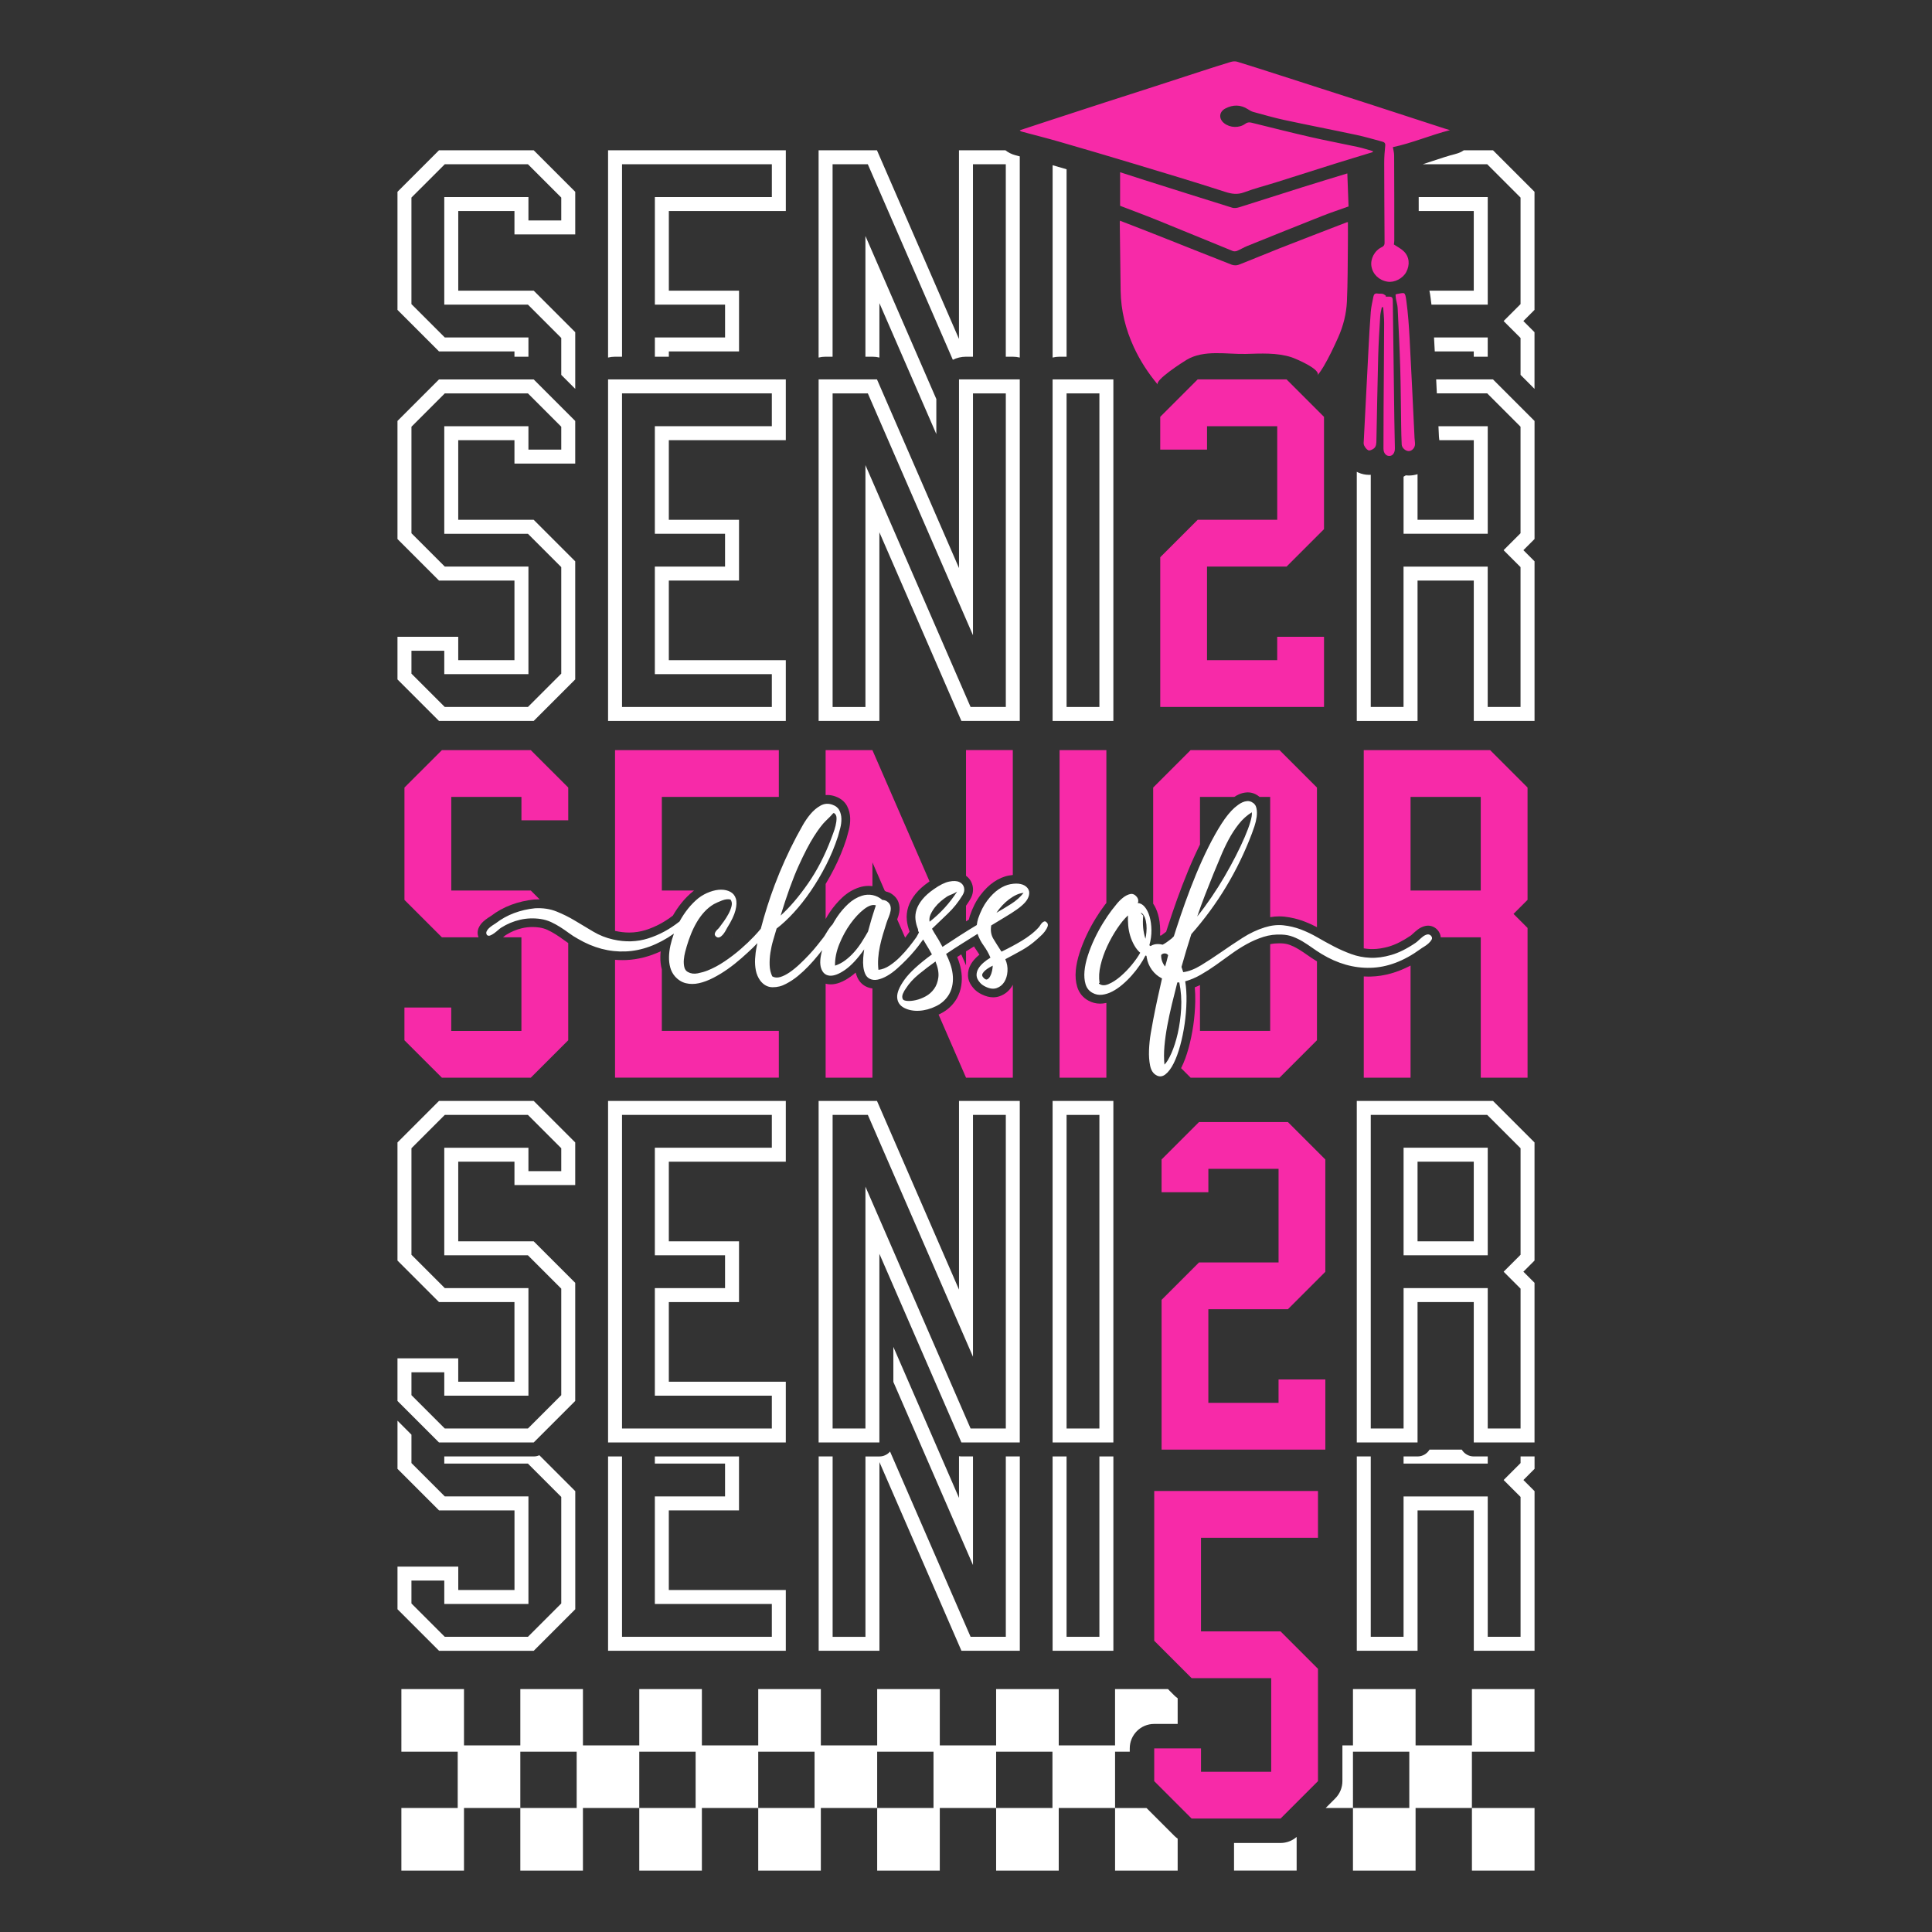
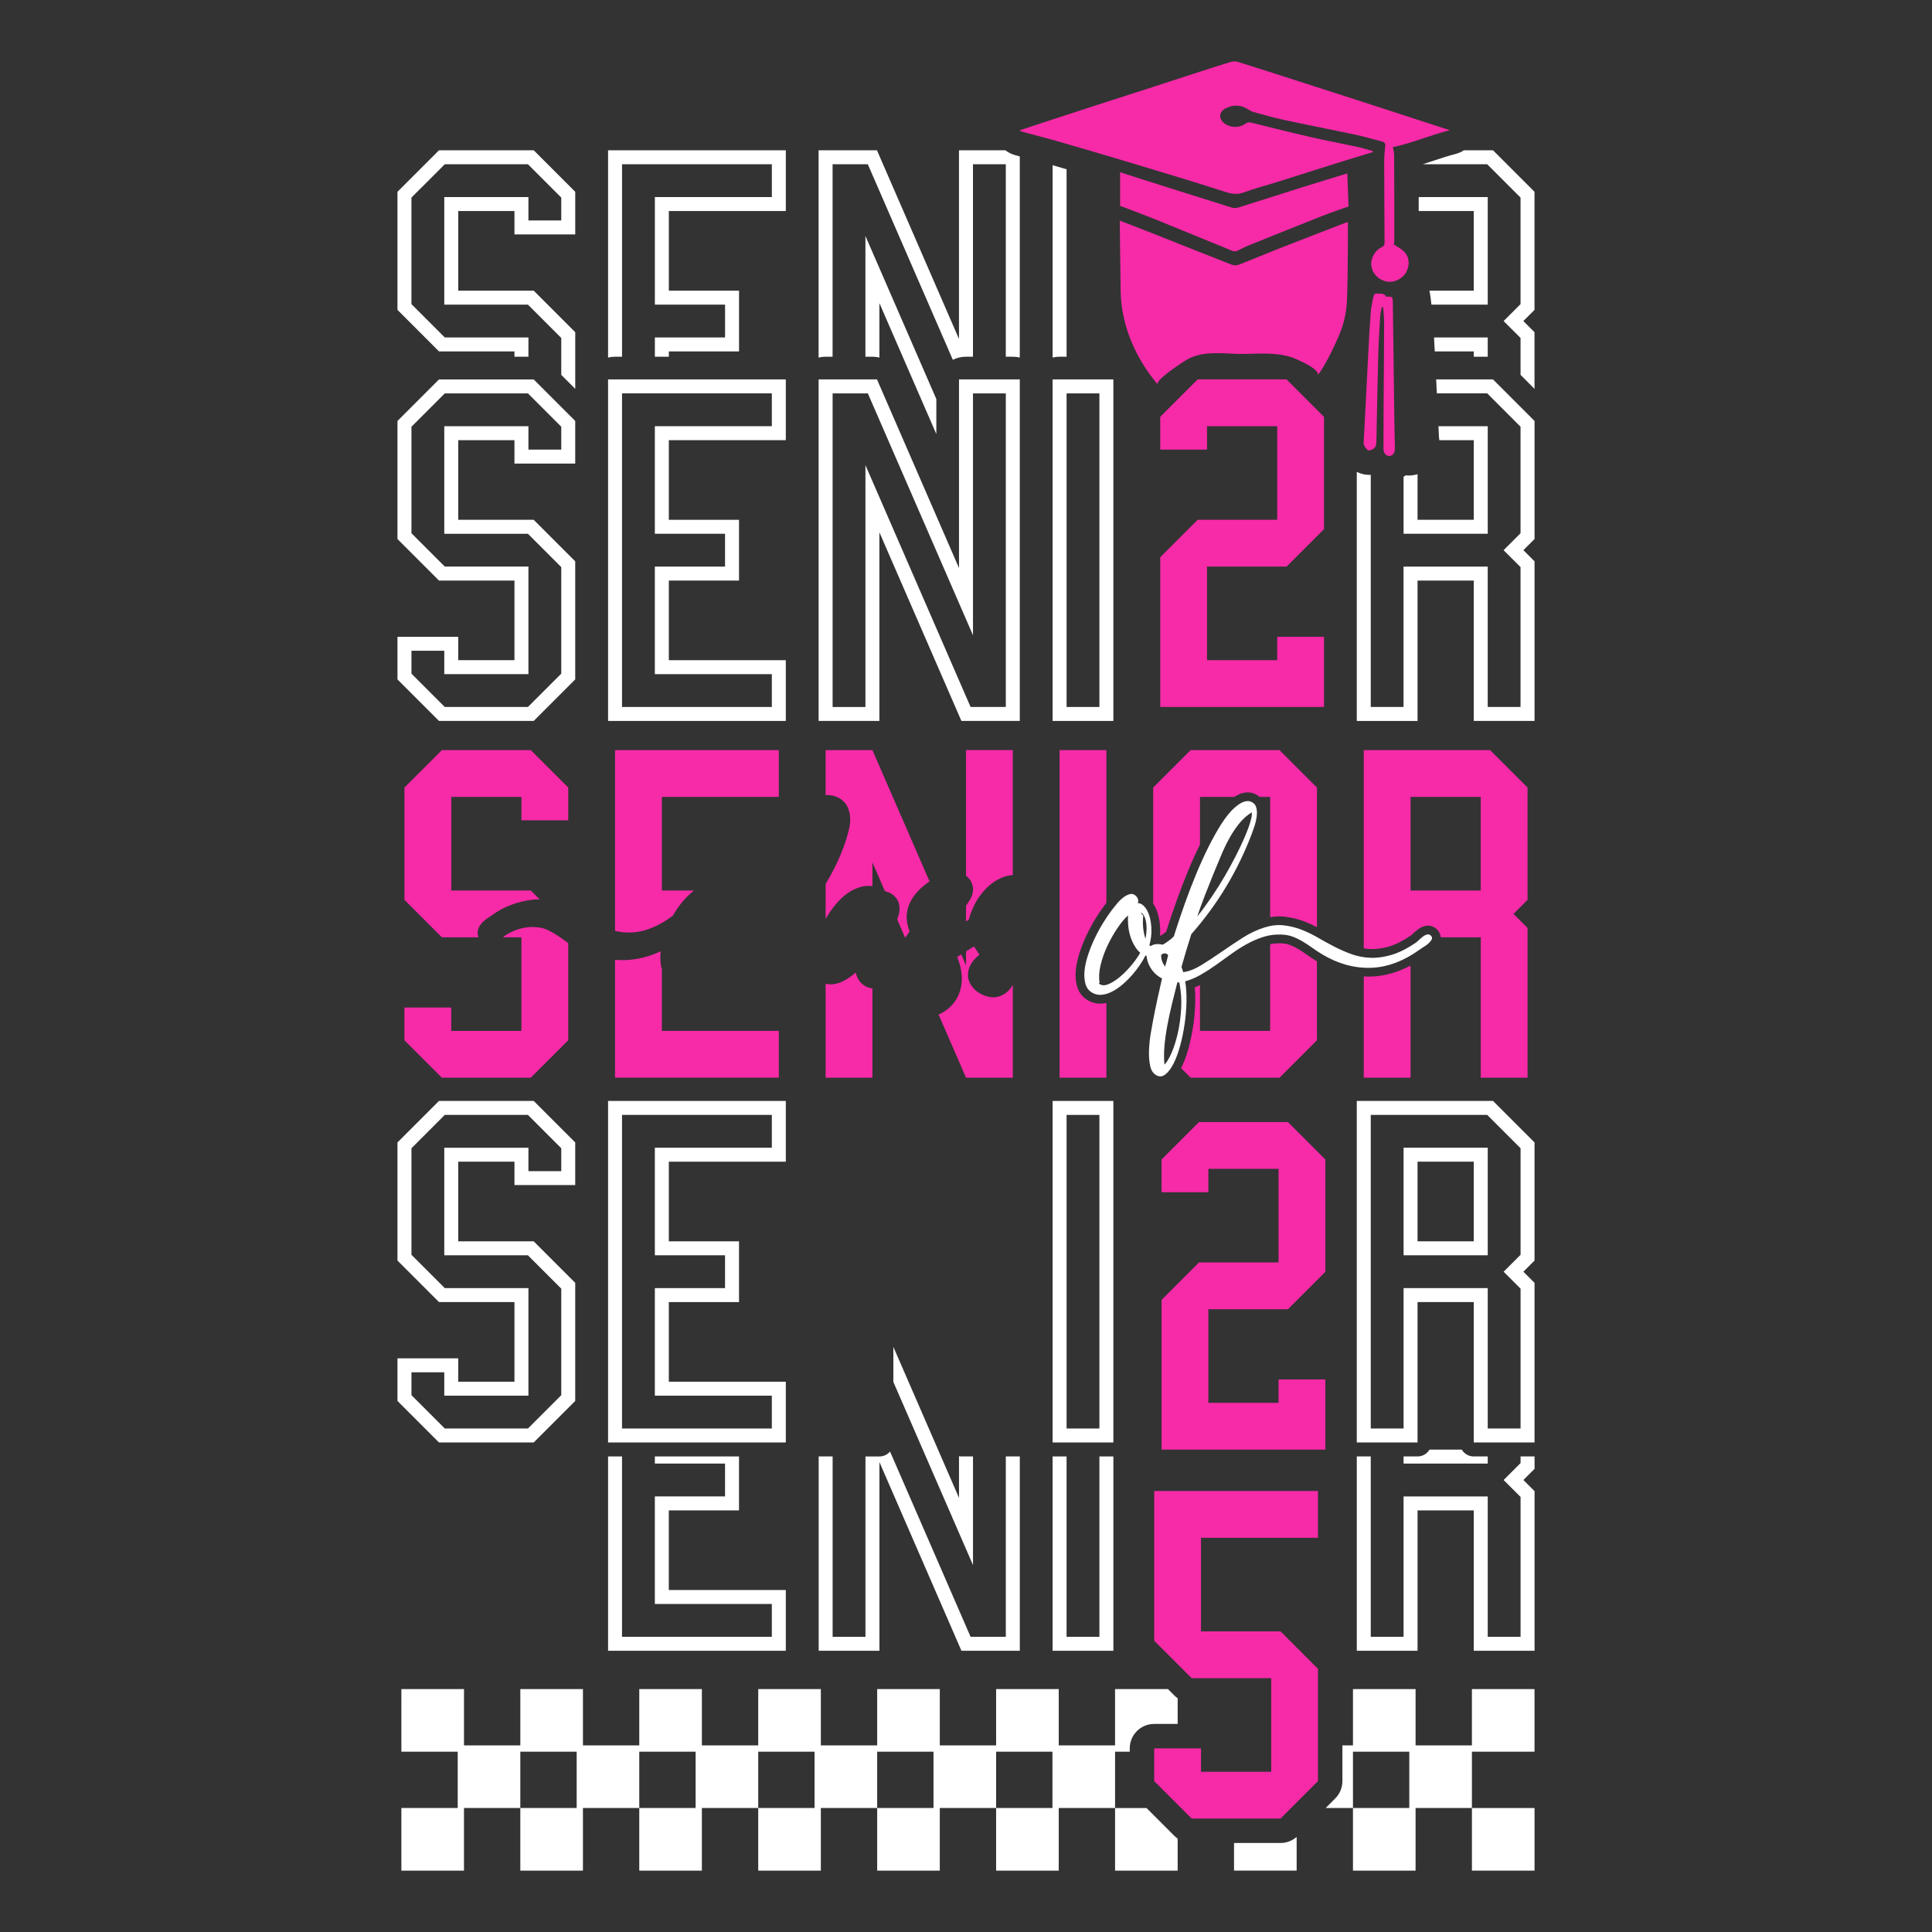
<svg xmlns="http://www.w3.org/2000/svg" version="1.1" id="Layer_1" x="0px" y="0px" viewBox="0 0 1200 1200" style="enable-background:new 0 0 1200 1200;" xml:space="preserve">
  <rect x="0" y="0" width="1200" height="1200" fill="#333333" stroke="none" />
  <style type="text/css">
	.st0{fill:#F72AA8;}
	.st1{fill:#FFFFFF;}
</style>
  <g>
    <g>
      <g>
        <path class="st0" d="M352.95,509.51v-20.34l-23.26-23.25h-55.22l-23.26,23.25v69.76l23.26,23.25h22.74     c-0.75-1.9-0.73-3.96,0.1-5.86c0.62-1.41,1.55-2.7,2.77-3.84c0.9-0.83,1.89-1.62,2.94-2.31c0.75-0.5,1.37-0.9,1.84-1.19     c3.87-2.94,8.11-5.29,12.62-6.97c4.53-1.69,9.35-2.81,14.32-3.31c0.08,0,0.15-0.01,0.24-0.01c0.81-0.05,1.62-0.08,2.41-0.08     c0.26,0,0.51,0,0.76,0.02l-5.52-5.52h-49.4v-58.13h43.59v14.53H352.95z M350.21,583.84c-1.65-1.21-3.36-2.4-5.1-3.5     c-1.65-1.04-3.36-1.98-5.09-2.78c-1.47-0.68-3.14-1.18-4.98-1.46c-1.43-0.21-2.91-0.31-4.35-0.31c-2.15,0-4.29,0.24-6.38,0.72     c-3.54,0.81-6.94,2.23-10.11,4.25c-0.04,0.02-0.08,0.04-0.12,0.07c0,0.01-0.29,0.2-1.03,0.83c-0.21,0.18-0.41,0.36-0.62,0.52     h11.43v58.13h-43.59v-14.53h-29.07v20.34l23.26,23.25h55.22l23.26-23.25v-60.37C352.01,585.14,351.09,584.5,350.21,583.84z" />
        <path class="st0" d="M454.54,582.17h0.14v-0.21C454.63,582.04,454.59,582.11,454.54,582.17z M483.74,494.98v-29.06H382.01v112.27     c0.03,0.01,0.07,0.01,0.1,0.02c2.95,0.67,5.87,1.01,8.66,1.01c3.49,0,6.93-0.52,10.23-1.56c5.94-1.88,11.64-4.89,16.94-8.97     c1.56-2.72,3.31-5.3,5.22-7.7c2.17-2.72,4.66-5.24,7.4-7.47c0.05-0.04,0.11-0.09,0.17-0.13c0.13-0.1,0.25-0.18,0.38-0.27h-20.03     v-58.13H483.74z M411.07,640.3v-38.19c-0.66-2.5-0.97-5.17-0.91-7.94c0.02-1.08,0.1-2.18,0.21-3.29     c-7.12,3.31-14.35,5.13-21.57,5.42c-0.75,0.03-1.51,0.04-2.26,0.04c-1.52,0-3.03-0.07-4.53-0.2v73.21h101.73V640.3H411.07z" />
        <path class="st0" d="M600.01,465.91v78.07c2,1.43,3.36,3.4,4,5.82c0.55,2.08,0.74,5.31-1.5,8.97c-0.79,1.3-1.63,2.58-2.5,3.81     v9.69c0.59-0.38,1.18-0.74,1.77-1.1c0.16-0.76,0.35-1.49,0.56-2.18c0.01-0.04,0.03-0.1,0.04-0.14c1.72-5.05,3.91-9.36,6.52-12.8     c2.59-3.43,5.39-6.19,8.31-8.19c3.06-2.09,6.22-3.46,9.4-4.04c0.85-0.16,1.67-0.27,2.46-0.35v-77.58H600.01z M628.47,612.7     c-1.79,2.85-4.28,4.88-7.43,6.02c-1.32,0.48-2.72,0.73-4.15,0.73c-2.23,0-4.58-0.6-6.98-1.76c-2.18-1.02-3.98-2.35-5.29-3.94     c-2.17-2.48-3.32-5.12-3.39-7.83c-0.09-2.47,0.53-4.85,1.82-7.05c1.06-1.81,2.52-3.52,4.32-5.09c0.31-0.27,0.64-0.54,0.97-0.8     c-0.5-0.83-1.03-1.65-1.6-2.44c-0.63-0.88-1.23-1.78-1.77-2.7c-1.55,0.97-3.12,1.94-4.7,2.92c-0.09,0.05-0.16,0.1-0.25,0.15v8.7     l-2.97-6.83c-0.83,0.54-1.68,1.08-2.52,1.64c0.31,0.78,0.61,1.57,0.89,2.36c0.85,2.43,1.43,4.92,1.75,7.41     c0.34,2.6,0.3,5.25-0.09,7.86c-0.41,2.75-1.32,5.43-2.7,7.97c-0.02,0.04-0.05,0.09-0.08,0.14c-2.44,4.17-5.95,7.41-10.45,9.6     c-0.29,0.14-0.59,0.28-0.88,0.4l17.05,39.21h29.06v-57.72C628.88,612,628.69,612.36,628.47,612.7z M541.87,465.91h-29.06v27.93     c0.36-0.04,0.73-0.05,1.1-0.05c1.64,0,3.3,0.29,4.93,0.88c4.23,1.47,6.33,4.12,7.34,6.08c1.18,2.31,1.82,4.86,1.89,7.57     c0.05,2.4-0.23,4.83-0.85,7.24c-0.51,2-1.01,3.82-1.47,5.41c-0.02,0.04-0.03,0.1-0.04,0.14c-2.07,6.4-4.67,12.67-7.73,18.64     c-1.64,3.21-3.36,6.32-5.16,9.31v21.75c0.81-1.46,1.7-2.9,2.61-4.26c2.27-3.36,4.87-6.42,7.73-9.09     c3.16-2.93,6.68-5.04,10.51-6.28c1.93-0.62,3.88-0.93,5.82-0.93c0.79,0,1.59,0.05,2.39,0.16v-14.76l7.64,17.59     c0.26,0.16,0.51,0.34,0.76,0.51c0.67,0.15,1.39,0.38,2.13,0.67c0.27,0.11,0.53,0.24,0.78,0.39c2.49,1.5,4.15,3.44,4.93,5.78     c0.65,1.96,0.78,4.03,0.39,6.16c-0.26,1.4-0.67,2.84-1.25,4.29l4.94,11.38c0.91-1.2,1.75-2.33,2.48-3.37     c0.05-0.1,0.13-0.23,0.23-0.39c-0.02-0.11-0.04-0.22-0.05-0.34c-0.81-2.18-1.36-4.41-1.6-6.66c-0.31-2.81,0-5.65,0.91-8.46     c0.88-2.7,2.41-5.41,4.53-8.04c2.03-2.52,4.78-4.99,8.17-7.35c0.16-0.12,0.33-0.23,0.49-0.34L541.87,465.91z M537.55,612.58     c-2.28-1.23-4.02-3.17-5.09-5.62c-0.4-0.92-0.73-1.89-0.99-2.88c-1.12,0.99-2.22,1.87-3.34,2.66c-4.48,3.14-8.44,4.67-12.12,4.67     c-0.37,0-0.73-0.02-1.08-0.05c-0.74-0.07-1.44-0.18-2.11-0.38v58.39h29.06v-55.43C540.35,613.75,538.91,613.29,537.55,612.58z" />
        <path class="st0" d="M670.54,591.8c1.2-3.7,2.68-7.41,4.39-11.03c1.7-3.6,3.59-7.07,5.58-10.3c1.98-3.21,3.9-6.05,5.73-8.44     c0.01-0.02,0.41-0.52,0.95-1.2v-94.92h-29.07v203.45h29.07v-46.43c-0.72,0.15-1.44,0.27-2.16,0.35c-0.59,0.07-1.16,0.1-1.72,0.1     c-2.57,0-5.03-0.63-7.31-1.89c-3.38-1.83-5.79-4.79-6.92-8.54c-0.93-3.05-1.23-6.48-0.89-10.19     C668.5,599.35,669.29,595.65,670.54,591.8z" />
        <path class="st0" d="M794.74,465.91h-55.23l-23.25,23.25v72.12c1.26,1.84,2.24,4.02,2.97,6.52c0.86,2.94,1.32,6.26,1.38,9.85     c0.01,1.13-0.02,2.26-0.11,3.38c0.21,0.02,0.42,0.04,0.63,0.07c0.1-0.07,0.2-0.13,0.29-0.21c1.05-0.73,2.02-1.46,2.9-2.17     c0.39-1.24,0.8-2.54,1.25-3.88c1.65-5.09,3.51-10.54,5.54-16.23c2.06-5.76,4.35-11.7,6.81-17.68c2.36-5.73,4.86-11.23,7.41-16.4     v-29.56h21.33c0.91-0.61,1.87-1.14,2.82-1.57c1.45-0.65,2.99-1.05,4.59-1.19c0.33-0.03,0.66-0.05,0.98-0.05     c1.66,0,3.27,0.39,4.78,1.14c0.93,0.47,1.77,1.03,2.49,1.68h6.61v74.69c1.88-0.33,3.73-0.49,5.54-0.49     c1.12,0,2.24,0.05,3.33,0.17c4.14,0.46,8.21,1.43,12.11,2.9c2.72,1.02,5.43,2.24,8.08,3.63v-86.72L794.74,465.91z M811.83,593.07     c-1.76-1.27-3.58-2.46-5.42-3.58c-1.66-1-3.43-1.87-5.24-2.56c-1.55-0.6-3.32-0.93-5.24-1c-0.52-0.02-0.99-0.03-1.44-0.03     c-1.91,0-3.77,0.18-5.56,0.55v53.85h-43.6v-28.46c-1.07,0.52-2.15,1-3.23,1.42c0.25,2.79,0.35,5.75,0.29,8.88     c-0.1,4.81-0.5,9.75-1.2,14.64c-0.72,4.89-1.69,9.66-2.93,14.16c-1.26,4.62-2.75,8.67-4.45,12.06c-0.08,0.15-0.15,0.29-0.23,0.43     l5.93,5.93h55.23l23.25-23.25v-48.99C815.85,595.83,813.79,594.47,811.83,593.07z" />
        <path class="st0" d="M851.42,606.56c-0.5,0.01-0.99,0.02-1.49,0.02c-0.97,0-1.92-0.02-2.87-0.09v62.87h29.06v-69.64     C867.95,604.04,859.68,606.34,851.42,606.56z M948.78,489.16l-23.25-23.25h-78.48v123.13c1.37,0.23,2.77,0.37,4.19,0.43     c0.41,0.02,0.82,0.02,1.24,0.02c3.14,0,6.57-0.53,10.17-1.57c4.1-1.19,8.62-3.46,13.47-6.74c0.14-0.1,0.53-0.37,1.36-1.15     c0.94-0.89,1.91-1.72,2.87-2.49c1.45-1.15,3.04-1.94,4.7-2.35c0.64-0.16,1.29-0.25,1.94-0.25c2.1,0,4.06,0.84,5.64,2.41     c0.08,0.09,0.15,0.16,0.23,0.25c1.21,1.36,1.89,2.95,2.01,4.58h24.86v87.19h29.06v-93.01l-8.72-8.72l8.72-8.72V489.16z      M919.72,553.11h-43.6v-58.13h43.6V553.11z" />
      </g>
    </g>
    <g>
      <path class="st1" d="M331.49,447.79h-58.82L246.88,422v-26.48h37.74v14.53h34.92V360.6h-46.87l-25.79-25.79v-73.35l25.79-25.79    h58.82l25.79,25.79v26.48h-37.74V273.4h-34.92v49.46h46.87l25.79,25.79V422L331.49,447.79z M276.27,439.12h51.63l20.71-20.71    v-66.16l-20.71-20.71h-51.95v-66.81h52.27v14.53h20.39v-14.21l-20.71-20.71h-51.63l-20.71,20.71v66.16l20.71,20.71h51.95v66.81    h-52.27V404.2h-20.39v14.21L276.27,439.12z" />
    </g>
    <g>
      <path class="st1" d="M488.08,447.79h-110.4V235.66h110.4v37.74h-72.66v49.46h43.6v37.74h-43.6v49.46h72.66V447.79z M386.35,439.12    h93.05v-20.39h-72.66v-66.81h43.6v-20.39h-43.6v-66.81h72.66v-20.39h-93.05V439.12z" />
    </g>
    <g>
      <path class="st1" d="M633.4,447.79h-36.25l-50.95-117.18v117.18h-37.74V235.66h36.25l50.95,117.18V235.66h37.74V447.79z     M602.85,439.12h21.88V244.34h-20.39v150.22l-65.31-150.22h-21.88v194.78h20.39V288.9L602.85,439.12z" />
    </g>
    <g>
      <path class="st1" d="M691.53,447.79h-37.74V235.66h37.74V447.79z M662.47,439.12h20.39V244.34h-20.39V439.12z" />
    </g>
    <g>
      <path class="st1" d="M893.45,264.73c0.1,2.2,0.21,4.39,0.31,6.59c0.02,0.18,0.04,0.4,0.07,0.62c0.04,0.41,0.11,0.91,0.15,1.46    h21.41v49.45h-34.93v-28.32c-1.74,0.54-3.58,0.83-5.47,0.83h-0.05c-0.6-0.01-1.19-0.04-1.79-0.1c-0.44,0.3-0.9,0.59-1.37,0.83    v35.43h52.28v-66.8H893.45z M893.45,264.73c0.1,2.2,0.21,4.39,0.31,6.59c0.02,0.18,0.04,0.4,0.07,0.62    c0.04,0.41,0.11,0.91,0.15,1.46h21.41v49.45h-34.93v-28.32c-1.74,0.54-3.58,0.83-5.47,0.83h-0.05c-0.6-0.01-1.19-0.04-1.79-0.1    c-0.44,0.3-0.9,0.59-1.37,0.83v35.43h52.28v-66.8H893.45z M893.45,264.73c0.1,2.2,0.21,4.39,0.31,6.59    c0.02,0.18,0.04,0.4,0.07,0.62c0.04,0.41,0.11,0.91,0.15,1.46h21.41v49.45h-34.93v-28.32c-1.74,0.54-3.58,0.83-5.47,0.83h-0.05    c-0.6-0.01-1.19-0.04-1.79-0.1c-0.44,0.3-0.9,0.59-1.37,0.83v35.43h52.28v-66.8H893.45z M953.12,261.46l-25.8-25.8h-35.29    c0.14,2.91,0.28,5.8,0.42,8.67h31.27l20.71,20.71v66.17l-10.52,10.52l10.52,10.51v86.88h-20.39v-87.19h-52.28v87.19H851.4V294.91    c-0.33,0.02-0.65,0.03-0.99,0.03c-2.39,0-4.68-0.5-6.82-1.46c-0.29-0.13-0.59-0.27-0.87-0.43v154.75h37.74V360.6h34.93v87.19    h37.74v-99.14l-6.92-6.92l6.92-6.93V261.46z M893.45,264.73c0.1,2.2,0.21,4.39,0.31,6.59c0.02,0.18,0.04,0.4,0.07,0.62    c0.04,0.41,0.11,0.91,0.15,1.46h21.41v49.45h-34.93v-28.32c-1.74,0.54-3.58,0.83-5.47,0.83h-0.05c-0.6-0.01-1.19-0.04-1.79-0.1    c-0.44,0.3-0.9,0.59-1.37,0.83v35.43h52.28v-66.8H893.45z M893.45,264.73c0.1,2.2,0.21,4.39,0.31,6.59    c0.02,0.18,0.04,0.4,0.07,0.62c0.04,0.41,0.11,0.91,0.15,1.46h21.41v49.45h-34.93v-28.32c-1.74,0.54-3.58,0.83-5.47,0.83h-0.05    c-0.6-0.01-1.19-0.04-1.79-0.1c-0.44,0.3-0.9,0.59-1.37,0.83v35.43h52.28v-66.8H893.45z M893.45,264.73    c0.1,2.2,0.21,4.39,0.31,6.59c0.02,0.18,0.04,0.4,0.07,0.62c0.04,0.41,0.11,0.91,0.15,1.46h21.41v49.45h-34.93v-28.32    c-1.74,0.54-3.58,0.83-5.47,0.83h-0.05c-0.6-0.01-1.19-0.04-1.79-0.1c-0.44,0.3-0.9,0.59-1.37,0.83v35.43h52.28v-66.8H893.45z     M893.45,264.73c0.1,2.2,0.21,4.39,0.31,6.59c0.02,0.18,0.04,0.4,0.07,0.62c0.04,0.41,0.11,0.91,0.15,1.46h21.41v49.45h-34.93    v-28.32c-1.74,0.54-3.58,0.83-5.47,0.83h-0.05c-0.6-0.01-1.19-0.04-1.79-0.1c-0.44,0.3-0.9,0.59-1.37,0.83v35.43h52.28v-66.8    H893.45z" />
    </g>
    <path class="st1" d="M331.49,895.94h-58.82l-25.79-25.79v-26.48h37.74v14.53h34.92v-49.46h-46.87l-25.79-25.79v-73.35l25.79-25.79   h58.82l25.79,25.79v26.48h-37.74v-14.53h-34.92v49.46h46.87l25.79,25.79v73.35L331.49,895.94z M276.27,887.27h51.63l20.71-20.71   V800.4l-20.71-20.71h-51.95v-66.81h52.27v14.53h20.39V713.2l-20.71-20.71h-51.63l-20.71,20.71v66.16l20.71,20.71h51.95v66.81   h-52.27v-14.53h-20.39v14.21L276.27,887.27z" />
    <path class="st1" d="M488.08,895.94h-110.4V683.81h110.4v37.74h-72.66v49.46h43.6v37.74h-43.6v49.46h72.66V895.94z M386.35,887.27   h93.05v-20.39h-72.66v-66.81h43.6v-20.39h-43.6v-66.81h72.66v-20.39h-93.05V887.27z" />
-     <path class="st1" d="M633.4,895.94h-36.25l-50.95-117.18v117.18h-37.74V683.81h36.25L595.66,801V683.81h37.74V895.94z    M602.85,887.27h21.88V692.49h-20.39V842.7l-65.31-150.22h-21.88v194.78h20.39V737.05L602.85,887.27z" />
    <path class="st1" d="M691.53,895.94h-37.74V683.81h37.74V895.94z M662.47,887.27h20.39V692.49h-20.39V887.27z" />
    <g>
      <path class="st1" d="M953.12,895.94h-37.74v-87.2h-34.92v87.2h-37.74V683.81h84.61l25.79,25.79v73.35l-6.92,6.92l6.92,6.92V895.94    z M924.06,887.27h20.39V800.4l-10.52-10.52l10.52-10.52V713.2l-20.71-20.71h-72.34v194.78h20.39v-87.2h52.27V887.27z     M924.06,779.68h-52.27v-66.81h52.27V779.68z M880.46,771.01h34.92v-49.46h-34.92V771.01z" />
    </g>
    <g>
      <polygon class="st1" points="319.54,218.28 319.54,221.56 328.22,221.56 328.22,209.6 276.27,209.6 255.55,188.89 255.55,122.72     276.27,102.01 327.9,102.01 348.61,122.72 348.61,136.94 328.22,136.94 328.22,122.41 275.95,122.41 275.95,189.2 327.9,189.2     348.61,209.92 348.61,232.85 357.29,241.53 357.29,206.33 331.49,180.53 284.63,180.53 284.63,131.08 319.54,131.08     319.54,145.61 357.29,145.61 357.29,119.13 331.49,93.33 272.68,93.33 246.88,119.13 246.88,192.48 272.68,218.28   " />
    </g>
    <g>
      <path class="st1" d="M377.68,93.33v128.75c1.39-0.34,2.84-0.52,4.34-0.52h4.34V102.01h93.05v20.4h-72.66v66.8h43.6v20.4h-43.6    v11.96h8.68v-3.29h43.6v-37.75h-43.6v-49.45h72.66V93.33H377.68z" />
    </g>
    <g>
      <path class="st1" d="M537.53,221.56h4.34c1.49,0,2.94,0.17,4.34,0.52v-33.8l35.36,81.34v-21.76l-44.04-101.28V221.56z" />
      <path class="st1" d="M633.4,97.13v124.95c-1.39-0.34-2.84-0.52-4.34-0.52h-4.34V102.01h-20.39v119.55h-4.34    c-2.93,0-5.7,0.68-8.17,1.91l-52.81-121.46h-21.88v119.55h-4.34c-1.5,0-2.95,0.17-4.34,0.52V93.33h36.24l50.95,117.19V93.33h28.82    c1.8,1.42,3.86,2.45,6.17,3.07C631.57,96.65,632.49,96.89,633.4,97.13z" />
    </g>
    <g>
      <path class="st1" d="M653.79,222.08c1.39-0.34,2.84-0.52,4.34-0.52h4.34V105.14c-2.88-0.85-5.77-1.68-8.67-2.52V222.08z" />
    </g>
    <g>
      <path class="st1" d="M890.7,209.6v0.03c0.16,2.87,0.31,5.76,0.46,8.64h24.22v3.29h8.67V209.6H890.7z M890.7,209.6v0.03    c0.16,2.87,0.31,5.76,0.46,8.64h24.22v3.29h8.67V209.6H890.7z M890.7,209.6v0.03c0.16,2.87,0.31,5.76,0.46,8.64h24.22v3.29h8.67    V209.6H890.7z M890.7,209.6v0.03c0.16,2.87,0.31,5.76,0.46,8.64h24.22v3.29h8.67V209.6H890.7z M890.7,209.6v0.03    c0.16,2.87,0.31,5.76,0.46,8.64h24.22v3.29h8.67V209.6H890.7z M890.7,209.6v0.03c0.16,2.87,0.31,5.76,0.46,8.64h24.22v3.29h8.67    V209.6H890.7z M890.7,209.6v0.03c0.16,2.87,0.31,5.76,0.46,8.64h24.22v3.29h8.67V209.6H890.7z M953.12,119.13l-25.8-25.8h-18.11    c-1.43,1-3.06,1.75-4.83,2.2c-4.99,1.29-9.84,2.9-14.96,4.61c-1.89,0.62-3.78,1.25-5.7,1.87h40.01l20.71,20.71v66.17l-10.52,10.52    l10.52,10.51v22.92l8.67,8.69v-35.2l-6.92-6.92l6.92-6.93V119.13z M890.7,209.6v0.03c0.16,2.87,0.31,5.76,0.46,8.64h24.22v3.29    h8.67V209.6H890.7z M890.7,209.6v0.03c0.16,2.87,0.31,5.76,0.46,8.64h24.22v3.29h8.67V209.6H890.7z M890.7,209.6v0.03    c0.16,2.87,0.31,5.76,0.46,8.64h24.22v3.29h8.67V209.6H890.7z M890.7,209.6v0.03c0.16,2.87,0.31,5.76,0.46,8.64h24.22v3.29h8.67    V209.6H890.7z M890.7,209.6v0.03c0.16,2.87,0.31,5.76,0.46,8.64h24.22v3.29h8.67V209.6H890.7z M890.7,209.6v0.03    c0.16,2.87,0.31,5.76,0.46,8.64h24.22v3.29h8.67V209.6H890.7z M890.7,209.6v0.03c0.16,2.87,0.31,5.76,0.46,8.64h24.22v3.29h8.67    V209.6H890.7z" />
    </g>
    <g>
      <path class="st1" d="M881.18,122.41c0.01,2.91,0.01,5.79,0.01,8.67h34.19v49.45h-27.56c0.35,1.47,0.54,2.92,0.74,4.34    c0.21,1.45,0.38,2.9,0.54,4.34h34.96v-66.8H881.18z" />
    </g>
    <g>
-       <path class="st1" d="M331.49,904.62h-55.54v4.44h51.95l20.71,20.71v66.17l-20.71,20.71h-51.64l-20.71-20.71v-14.22h20.4v14.54    h52.27v-66.81h-51.95l-20.71-20.71V891.1l-8.67-8.69v29.92l25.8,25.8h46.87v49.46h-34.92v-14.54h-37.75v26.48l25.8,25.8h58.82    l25.8-25.8v-73.35l-22.31-22.31C333.9,904.37,332.71,904.62,331.49,904.62z" />
-     </g>
+       </g>
    <g>
      <polygon class="st1" points="415.41,938.13 459.01,938.13 459.01,904.62 406.74,904.62 406.74,909.05 450.34,909.05     450.34,929.45 406.74,929.45 406.74,996.26 479.4,996.26 479.4,1016.65 386.35,1016.65 386.35,904.62 377.68,904.62     377.68,1025.32 488.08,1025.32 488.08,987.59 415.41,987.59   " />
    </g>
    <g>
      <path class="st1" d="M554.88,858.33l49.46,113.75v-67.46h-7.19c-0.5,0-1-0.04-1.49-0.13v25.88l-40.78-93.8V858.33z" />
      <path class="st1" d="M624.73,904.62v112.03h-21.88l-50.03-115.08c-1.58,1.88-3.96,3.06-6.6,3.06h-8.67v112.03h-20.39V904.62h-8.67    v120.7h37.74V908.13l50.94,117.19h36.25v-120.7H624.73z" />
    </g>
    <g>
      <polygon class="st1" points="682.86,1016.65 662.46,1016.65 662.46,904.62 653.79,904.62 653.79,1025.32 691.54,1025.32     691.54,904.62 682.86,904.62   " />
    </g>
    <g>
      <path class="st1" d="M953.12,904.62h-8.67v4.12l-10.52,10.52l10.52,10.51v86.88h-20.39v-87.19h-52.28v87.19H851.4V904.62h-8.67    v120.7h37.74v-87.19h34.93v87.19h37.74v-99.14l-6.92-6.92l6.92-6.93V904.62z" />
    </g>
    <g>
      <path class="st1" d="M915.38,904.62c-3.18,0-5.94-1.7-7.46-4.24h-20.02c-1.51,2.54-4.28,4.24-7.45,4.24h-8.67v4.44h52.28v-4.44    H915.38z" />
    </g>
    <g>
      <g>
        <g>
          <path class="st0" d="M716.89,926.08h101.73v29.07h-72.66v58.13h49.41l23.25,23.25v69.76l-23.25,23.25h-55.22l-23.25-23.25      v-20.35h29.07v14.53h43.6v-58.13h-49.41l-23.25-23.25V926.08z" />
        </g>
      </g>
    </g>
    <g>
      <g>
        <g>
          <path class="st0" d="M720.65,439.12v-93.01l23.25-23.25h49.41v-58.13h-43.6v14.53h-29.07v-20.35l23.25-23.25h55.22l23.25,23.25      v69.76l-23.25,23.25h-49.41v58.13h43.6v-14.53h29.07v43.6H720.65z" />
        </g>
      </g>
    </g>
    <g>
      <g>
        <path class="st0" d="M721.48,900.38v-93.01l23.25-23.25h49.41v-58.13h-43.6v14.53h-29.07v-20.34l23.25-23.25h55.22l23.25,23.25     v69.76l-23.25,23.25h-49.41v58.13h43.6v-14.53h29.07v43.6H721.48z" />
      </g>
    </g>
    <g>
      <g>
        <g>
          <path class="st0" d="M837.2,152.03c-0.14,11.72-0.07,23.44-0.6,35.14c-0.35,7.73-2.26,15.29-5.43,22.39      c-2.73,6.07-5.57,12.13-8.94,17.87c-1.19,2.04-2.54,3.98-3.97,5.87c2.83-3.77-14-10.74-16.16-11.43      c-9.11-2.91-18.92-2.29-28.34-2.04c-11.73,0.31-25.94-2.82-36.81,3.71c-2.08,1.25-20.04,12.68-17.79,15.38      c-5.92-7.07-10.98-14.77-14.93-23.34c-5.11-11.1-8-22.72-8.18-34.96c-0.21-14.16-0.36-28.32-0.54-42.47      c0-0.28,0.05-0.55,0.1-1.08c8.15,3.17,16.08,6.2,23.96,9.33c15.15,6,30.26,12.08,45.45,18c1.28,0.5,3.09,0.54,4.36,0.04      c8.56-3.32,17-6.92,25.55-10.27c13.79-5.42,27.64-10.71,41.47-16.06c0.18-0.07,0.39-0.07,0.81-0.14      C837.21,142.72,837.27,147.38,837.2,152.03z" />
        </g>
        <g>
          <path class="st0" d="M852.67,94.48c-7.9,2.41-15.81,4.78-23.69,7.25c-12.09,3.79-24.15,7.67-36.24,11.47      c-6.64,2.09-13.42,3.79-19.93,6.23c-4.21,1.58-7.7,1.07-11.89-0.28c-18.94-6.14-38.02-11.83-57.08-17.58      c-15.26-4.6-30.55-9.11-45.86-13.53c-7.75-2.24-15.58-4.2-23.38-6.3c-0.38-0.1-0.75-0.24-1.19-0.83      c5.97-1.96,11.94-3.94,17.91-5.89c11.52-3.76,23.04-7.53,34.56-11.27c9.01-2.92,18.04-5.78,27.05-8.7      c11.14-3.6,22.26-7.24,33.4-10.85c6.03-1.95,12.06-3.92,18.13-5.74c1.25-0.37,2.79-0.49,4.01-0.12      c9.06,2.78,18.07,5.69,27.09,8.59c19.03,6.11,38.07,12.23,57.09,18.38c14.85,4.8,29.68,9.66,44.53,14.49      c0.92,0.3,1.85,0.56,3.41,1.03c-12.38,3.19-23.66,8.09-35.45,10.56c0.25,1.55,0.78,3.36,0.79,5.16      c0.09,17.65,0.09,35.31,0.09,52.97c0,0.88-0.19,1.77-0.26,2.32c2.11,1.42,4.39,2.55,6.13,4.22c3.52,3.39,3.96,8.4,1.55,12.92      c-2.13,3.99-7.31,6.66-11.59,5.98c-5.27-0.83-9.21-4.58-10.03-9.56c-0.75-4.52,1.88-9.74,6.42-11.88      c1.94-0.91,1.75-2.24,1.74-3.73c-0.08-16.26-0.21-32.51-0.22-48.77c0-3.53,0.27-7.08,0.64-10.59c0.17-1.65-0.69-2.15-1.88-2.47      c-5.3-1.42-10.58-3-15.94-4.14c-14.91-3.18-29.89-6.07-44.8-9.28c-6.52-1.41-12.95-3.28-19.4-5.03      c-1.17-0.32-2.27-1.02-3.32-1.69c-4.55-2.92-9.23-2.87-13.9-0.47c-4.03,2.07-4.35,6.36-0.82,9.18      c3.62,2.89,9.34,3.12,13.07,0.39c1.24-0.91,2.38-1.1,3.88-0.73c12.3,3.05,24.59,6.15,36.93,8.98c9.7,2.22,19.5,4.04,29.23,6.14      c3.12,0.67,6.16,1.7,9.23,2.56C852.69,94.08,852.68,94.28,852.67,94.48z" />
        </g>
        <g>
          <path class="st0" d="M695.71,127.82c0-6.77,0-13.73,0-20.85c5.01,1.61,9.95,3.23,14.91,4.8c18.25,5.78,36.5,11.58,54.78,17.25      c1.32,0.41,3.03,0.11,4.41-0.32c13.14-4.11,26.25-8.36,39.38-12.49c9.08-2.86,18.2-5.6,27.66-8.5      c0.26,6.92,0.51,13.78,0.76,20.53c-5.56,1.99-10.97,3.76-16.26,5.85c-15.61,6.17-31.17,12.44-46.73,18.73      c-2.13,0.86-4.09,2.1-6.21,2.98c-0.79,0.33-1.92,0.43-2.69,0.12c-15.74-6.39-31.43-12.91-47.17-19.28      C711.07,133.61,703.5,130.82,695.71,127.82z" />
        </g>
        <g>
          <path class="st0" d="M860.68,184.24c4.35-0.06,4.38-0.06,4.43,3.81c0.32,24.2,0.62,48.4,0.94,72.61      c0.08,5.93,0.2,11.85,0.34,17.78c0.06,2.67-1.26,4.66-3.28,4.77c-2.15,0.12-3.81-1.72-3.81-4.56      c-0.02-8.65,0.02-17.3,0.08-25.95c0.11-17.37,0.28-34.74,0.33-52.11c0.01-3.25-0.39-6.5-0.6-9.74      c-0.28-0.02-0.56-0.04-0.84-0.06c-0.34,1.86-0.89,3.7-1,5.58c-0.5,8.35-1.03,16.71-1.25,25.07c-0.46,17.29-0.73,34.59-1.1,51.89      c-0.04,1.96,0.02,4.07-1.75,5.35c-0.91,0.66-2.48,1.36-3.28,1c-1.14-0.52-2.08-1.88-2.65-3.1c-0.43-0.93-0.2-2.2-0.15-3.31      c0.95-18.8,1.91-37.61,2.9-56.41c0.41-7.73,0.8-15.46,1.42-23.17c0.25-3.17,1.03-6.31,1.63-9.44c0.26-1.37,0.98-2.23,2.62-1.93      c1.02,0.19,2.11-0.03,3.12,0.19c0.7,0.15,1.32,0.73,1.97,1.12C860.72,183.81,860.7,184.03,860.68,184.24z" />
        </g>
        <g>
-           <path class="st0" d="M866.8,182.98c0.34-0.18,0.45-0.28,0.57-0.3c5.23-0.88,5.31-1.85,6.15,4.27c1.07,7.78,1.6,15.66,2.03,23.51      c1.11,20.53,2.04,41.07,3.05,61.61c0.07,1.32,0.34,2.64,0.29,3.95c-0.08,2.24-1.99,4.16-3.91,4.16c-2-0.01-4.25-1.98-4.36-4.07      c-0.2-3.9-0.26-7.8-0.33-11.7c-0.2-11.92-0.23-23.85-0.58-35.76c-0.37-12.47-1-24.93-1.61-37.39c-0.09-1.85-0.72-3.68-1.04-5.53      C866.9,184.79,866.87,183.83,866.8,182.98z" />
-         </g>
+           </g>
      </g>
    </g>
    <g>
      <path class="st1" d="M725.43,1049.11h-32.85v34.99H657.6v-34.99h-38.89v34.99h-34.99v-34.99h-38.89v34.99h-34.99v-34.99h-38.89    v34.99h-35v-34.99h-38.89v34.99h-34.99v-34.99h-38.89v34.99h-34.99v-34.99h-38.89V1088h34.99v34.99h-34.99v38.89h38.89v-38.89    h34.99V1088h35v34.99h-35v38.89h38.89v-38.89h34.99V1088h35v34.99h-35v38.89h38.89v-38.89h35V1088h34.99v34.99h-34.99v38.89h38.89    v-38.89h34.99V1088h34.99v34.99h-34.99v38.89h38.89v-38.89h34.99V1088h34.99v34.99h-34.99v38.89h38.89v-38.89h34.99V1088h9.12    v-2.06c0-8.38,6.79-15.18,15.18-15.18h14.58v-15.95c-0.74-0.51-1.43-1.08-2.07-1.72L725.43,1049.11z" />
      <path class="st1" d="M731.47,1161.88v-19.89c-0.74-0.5-1.43-1.07-2.07-1.71l-17.28-17.28h-19.53v38.89H731.47z" />
      <path class="st1" d="M766.48,1144.72v17.15h38.89v-20.92c-2.77,2.42-6.31,3.76-10,3.76H766.48z" />
      <path class="st1" d="M953.12,1049.11h-38.89v34.99h-34.99v-34.99h-38.89v34.99h-6.56v22.19c0,4.02-1.59,7.88-4.45,10.74    l-5.96,5.96h16.97V1088h34.99v34.99h-34.99v38.89h38.89v-38.89h34.99V1088h38.89V1049.11z" />
      <rect x="914.24" y="1122.99" class="st1" width="38.89" height="38.89" />
    </g>
    <g>
-       <path class="st1" d="M648.49,572.37c-0.45,0.18-0.86,0.45-1.22,0.81c-0.36,0.36-0.7,0.79-1.02,1.29c-0.32,0.5-0.61,0.93-0.88,1.29    c-1.45,1.63-3.1,3.17-4.95,4.61c-1.85,1.45-3.8,2.78-5.83,4c-2.04,1.22-4.12,2.4-6.24,3.53c-2.13,1.13-4.23,2.19-6.31,3.19    c-1.9-2.89-3.57-5.54-5.02-7.94c-1.45-2.4-1.9-5.18-1.36-8.34c3.07-1.9,5.95-3.64,8.62-5.22c2.67-1.58,5.07-3.12,7.19-4.61    c2.12-1.49,3.84-2.96,5.16-4.41c1.31-1.45,2.15-2.99,2.51-4.61c0.36-1.72,0.04-3.19-0.95-4.41c-1-1.22-2.4-2.04-4.21-2.44    c-1.81-0.41-3.93-0.38-6.38,0.07c-2.44,0.45-4.88,1.52-7.33,3.19c-2.44,1.67-4.8,4-7.06,6.99c-2.26,2.99-4.16,6.74-5.7,11.26    c-0.36,1.18-0.63,2.49-0.81,3.94c-3.62,2.17-7.19,4.39-10.72,6.65c-3.53,2.26-7.06,4.57-10.58,6.92    c-0.91-1.72-1.67-3.12-2.31-4.21c-0.63-1.09-1.2-2.01-1.7-2.78c-0.5-0.77-0.93-1.47-1.29-2.1c-0.36-0.63-0.77-1.36-1.22-2.17    c2.99-2.89,6.24-6.01,9.77-9.36c3.53-3.35,6.6-7.19,9.23-11.53c0.99-1.63,1.29-3.21,0.88-4.75c-0.41-1.54-1.38-2.67-2.92-3.39    c-1.54-0.72-3.64-0.81-6.31-0.27c-2.67,0.54-5.86,2.13-9.57,4.75c-2.98,2.08-5.34,4.18-7.06,6.31c-1.72,2.13-2.92,4.23-3.6,6.31    c-0.68,2.08-0.9,4.14-0.68,6.17c0.23,2.04,0.75,4.05,1.56,6.04c0,0.79,0.22,1.46,0.6,2.04c-0.08,0.16-0.18,0.32-0.26,0.47    c-0.59,1.13-1.02,1.92-1.29,2.37c-1.27,1.81-2.78,3.82-4.55,6.04c-1.76,2.22-3.66,4.34-5.7,6.38c-2.04,2.04-4.19,3.8-6.45,5.29    c-2.26,1.49-4.57,2.37-6.92,2.65c-0.27-2.35-0.32-4.77-0.14-7.26c0.18-2.49,0.54-5,1.09-7.53c0.54-2.53,1.17-5,1.9-7.4    c0.72-2.4,1.45-4.73,2.17-6.99c0.36-1.09,0.81-2.28,1.36-3.6c0.54-1.31,0.93-2.58,1.15-3.8c0.22-1.22,0.16-2.37-0.2-3.46    c-0.36-1.09-1.22-2.04-2.58-2.85c-0.9-0.36-1.67-0.54-2.31-0.54c-1.81-1.54-3.82-2.53-6.04-2.99c-2.22-0.45-4.46-0.32-6.72,0.41    c-3.08,1-5.9,2.69-8.48,5.09c-2.58,2.4-4.88,5.11-6.92,8.14c-0.99,1.48-1.91,2.99-2.76,4.54c-0.62,0.62-1.21,1.31-1.78,2.11    c-0.81,1.13-1.56,2.29-2.24,3.46c-0.68,1.18-1.2,1.99-1.56,2.44c-1,1.27-2.26,2.87-3.8,4.82c-1.54,1.95-3.26,3.94-5.16,5.97    c-1.9,2.04-3.89,4.03-5.97,5.97c-2.08,1.95-4.14,3.62-6.17,5.02c-2.04,1.4-3.98,2.37-5.83,2.92c-1.86,0.54-3.51,0.41-4.95-0.41    c-1-2.08-1.54-4.39-1.63-6.92c-0.09-2.53,0.07-5.13,0.47-7.8c0.41-2.67,0.99-5.29,1.76-7.87c0.77-2.58,1.47-4.95,2.1-7.12    c3.44-2.62,6.99-5.92,10.65-9.91c3.66-3.98,7.19-8.46,10.58-13.43c3.39-4.97,6.56-10.33,9.5-16.08c2.94-5.74,5.4-11.69,7.4-17.84    c0.45-1.54,0.93-3.28,1.42-5.22c0.5-1.94,0.72-3.87,0.68-5.77c-0.05-1.9-0.47-3.64-1.29-5.22c-0.81-1.58-2.26-2.74-4.34-3.46    c-2.53-0.9-4.95-0.72-7.26,0.54c-2.31,1.27-4.41,3.03-6.31,5.29c-1.9,2.26-3.57,4.7-5.02,7.33c-1.45,2.62-2.67,4.84-3.66,6.65    c-5.16,9.77-9.68,19.81-13.57,30.12c-3.34,8.86-6.19,17.91-8.6,27.11c-1.05,1.33-2.46,2.92-4.22,4.78    c-2.4,2.53-5.16,5.16-8.28,7.87c-3.12,2.71-6.47,5.27-10.04,7.67c-3.57,2.4-7.08,4.27-10.52,5.63c-1.81,0.72-3.85,1.31-6.11,1.76    c-2.26,0.45-4.3,0.18-6.11-0.81c-1.18-0.63-1.92-1.67-2.24-3.12c-0.32-1.45-0.41-2.99-0.27-4.61c0.14-1.63,0.41-3.21,0.81-4.75    c0.41-1.54,0.75-2.76,1.02-3.66c0.72-2.44,1.58-4.91,2.58-7.4c0.99-2.49,2.17-4.91,3.53-7.26c1.36-2.35,2.92-4.5,4.68-6.44    c1.76-1.94,3.78-3.6,6.04-4.95c1.36-0.72,3.03-1.47,5.02-2.24c1.99-0.77,3.75-0.97,5.29-0.61c0.81,1.09,1.04,2.42,0.68,4    c-0.36,1.58-1,3.21-1.9,4.89c-0.91,1.67-1.88,3.24-2.92,4.68c-1.04,1.45-1.88,2.58-2.51,3.39c-0.27,0.45-0.66,0.91-1.15,1.36    c-0.5,0.45-0.93,0.93-1.29,1.43c-0.36,0.5-0.59,1.02-0.68,1.56c-0.09,0.54,0.14,1.09,0.68,1.63c0.72,0.63,1.45,0.81,2.17,0.54    c0.72-0.27,1.4-0.77,2.04-1.49c0.63-0.72,1.2-1.51,1.7-2.38c0.5-0.86,0.88-1.56,1.15-2.1c2.62-4.16,4.32-7.73,5.09-10.72    c0.77-2.99,0.86-5.43,0.27-7.33c-0.59-1.9-1.72-3.3-3.39-4.21c-1.67-0.9-3.6-1.36-5.77-1.36s-4.5,0.45-6.99,1.36    c-2.49,0.91-4.82,2.17-6.99,3.8c-2.44,1.99-4.64,4.21-6.58,6.65c-1.95,2.44-3.69,5.07-5.22,7.87l-0.14,0.14    c-6.06,4.79-12.53,8.28-19.4,10.45c-6.88,2.17-14.11,2.4-21.71,0.68c-4.43-0.99-8.55-2.62-12.35-4.88    c-3.8-2.26-7.58-4.52-11.33-6.78c-3.75-2.26-7.62-4.18-11.6-5.77c-3.98-1.58-8.41-2.24-13.3-1.97c-4.52,0.45-8.84,1.45-12.96,2.99    c-4.12,1.54-7.94,3.66-11.47,6.38c-0.45,0.27-1.09,0.68-1.9,1.22c-0.81,0.54-1.56,1.13-2.24,1.76c-0.68,0.63-1.18,1.31-1.49,2.04    c-0.32,0.72-0.25,1.45,0.2,2.17c0.54,0.54,1.22,0.66,2.04,0.34c0.81-0.32,1.65-0.79,2.51-1.42c0.86-0.63,1.67-1.29,2.44-1.97    c0.77-0.68,1.38-1.15,1.83-1.43c3.71-2.35,7.64-4,11.81-4.95c4.16-0.95,8.41-1.11,12.75-0.47c2.35,0.36,4.5,1,6.45,1.9    c1.94,0.91,3.84,1.95,5.7,3.12c1.85,1.18,3.66,2.42,5.43,3.73c1.76,1.31,3.64,2.51,5.63,3.6c9.59,5.61,19.42,8.21,29.51,7.8    c10.09-0.41,20.1-4.09,30.06-11.06c-0.91,2.44-1.63,4.89-2.17,7.33c-0.54,2.44-0.84,4.82-0.88,7.12c-0.05,2.31,0.2,4.48,0.75,6.51    c0.54,2.04,1.49,3.87,2.85,5.49c1.99,2.26,4.27,3.71,6.85,4.34c2.58,0.63,5.29,0.63,8.14,0c2.85-0.63,5.81-1.74,8.89-3.32    c3.07-1.58,6.08-3.41,9.02-5.49c2.94-2.08,5.74-4.3,8.41-6.65c2.67-2.35,5.09-4.57,7.26-6.65c0.69-0.69,1.61-1.63,2.73-2.78    c-0.16,0.77-0.32,1.56-0.49,2.37c-0.5,2.44-0.81,4.91-0.95,7.39c-0.14,2.49,0.02,4.88,0.47,7.19c0.45,2.31,1.36,4.41,2.71,6.31    c2.08,2.71,4.61,4.09,7.6,4.14c2.99,0.04,5.79-0.66,8.41-2.1c2.62-1.36,5.09-2.99,7.4-4.88c2.31-1.9,4.5-3.94,6.58-6.11    c2.08-2.17,4.07-4.43,5.97-6.78c0.86-1.07,1.7-2.12,2.53-3.17c-1.31,4.75-1.55,8.46-0.7,11.11c0.95,2.94,2.74,4.52,5.36,4.75    c2.62,0.22,5.83-0.99,9.63-3.66c3.8-2.67,7.73-6.9,11.81-12.69c-0.27,1.72-0.47,3.53-0.61,5.43c-0.14,1.9-0.11,3.66,0.07,5.29    c0.18,1.63,0.56,3.12,1.15,4.48c0.59,1.36,1.47,2.35,2.65,2.99c1.54,0.81,3.26,1.02,5.16,0.61c1.9-0.41,3.87-1.2,5.9-2.37    c2.04-1.17,4.07-2.67,6.11-4.48c2.04-1.81,3.98-3.66,5.83-5.56c1.85-1.9,3.57-3.8,5.16-5.7c1.58-1.9,2.87-3.57,3.87-5.02    c0.28-0.42,0.73-1.03,1.34-1.8c0.54,0.96,1.1,1.93,1.71,2.89c1.31,2.08,2.55,4.21,3.73,6.38c-8.14,5.97-13.82,11.19-17.03,15.67    c-3.21,4.48-4.73,8.16-4.55,11.06c0.18,2.89,1.61,5.04,4.27,6.45c2.67,1.4,5.77,2.01,9.29,1.83c3.53-0.18,7.06-1.13,10.58-2.85    c3.53-1.72,6.24-4.21,8.14-7.46c1.09-1.99,1.78-4.05,2.1-6.17c0.32-2.13,0.34-4.25,0.07-6.38c-0.27-2.12-0.77-4.23-1.49-6.31    c-0.73-2.08-1.58-4.12-2.58-6.11c3.17-2.17,6.4-4.27,9.7-6.31c3.3-2.04,6.58-4.09,9.84-6.17c0.9,2.63,2.19,5.09,3.87,7.39    c1.67,2.31,3.05,4.77,4.14,7.4c-1.54,0.91-2.99,1.95-4.34,3.12c-1.36,1.18-2.42,2.42-3.19,3.73c-0.77,1.31-1.13,2.69-1.09,4.14    c0.04,1.45,0.75,2.94,2.1,4.48c0.81,0.99,1.99,1.85,3.53,2.58c2.62,1.27,4.93,1.54,6.92,0.81c1.99-0.72,3.55-1.99,4.68-3.8    c1.13-1.81,1.79-4,1.97-6.58c0.18-2.58-0.27-5.09-1.36-7.53c3.44-1.81,6.85-3.66,10.24-5.56c3.39-1.9,6.53-4.16,9.43-6.78    c0.45-0.45,1.17-1.11,2.17-1.97c0.99-0.86,1.9-1.83,2.71-2.92c0.81-1.09,1.4-2.15,1.76-3.19c0.36-1.04,0.09-1.92-0.81-2.65    C649.44,572.28,648.95,572.19,648.49,572.37z M622.51,562.4c1.31-1.4,2.71-2.67,4.21-3.8c1.49-1.13,3.01-2.06,4.55-2.78    c1.54-0.72,3.03-1.13,4.48-1.22c-2.08,2.63-4.66,4.91-7.73,6.85c-3.08,1.95-6.11,3.78-9.09,5.49    C620,565.31,621.2,563.8,622.51,562.4z M495.98,537.9c3.53-7.78,6.72-13.91,9.57-18.39c2.85-4.48,5.31-7.71,7.4-9.7    c2.08-1.99,3.62-3.57,4.61-4.75h0.54c0.99,0.63,1.49,1.68,1.49,3.12c0,1.45-0.2,3.01-0.61,4.68c-0.41,1.67-0.91,3.26-1.49,4.75    c-0.59,1.49-1.02,2.65-1.29,3.46c-3.89,10.31-8.66,19.54-14.32,27.68c-5.65,8.14-11.33,14.79-17.03,19.95    C488.75,555.95,492.46,545.69,495.98,537.9z M543,565.45c-0.5,1.54-1.02,3.19-1.56,4.95c-0.54,1.76-1.02,3.44-1.42,5.02    c-0.41,1.58-0.7,2.65-0.88,3.19c-1.18,2.08-2.47,4.23-3.87,6.44c-1.4,2.22-2.96,4.3-4.68,6.24c-1.72,1.95-3.57,3.66-5.56,5.16    c-1.99,1.49-4.12,2.6-6.38,3.33c-0.09-4.34,0.81-8.84,2.71-13.5c1.9-4.66,4.21-8.86,6.92-12.62c2.71-3.75,5.52-6.74,8.41-8.96    c2.89-2.22,5.34-3.01,7.33-2.37C543.83,562.87,543.49,563.91,543,565.45z M577.39,572.51c-0.27-1.54-0.07-3.05,0.61-4.55    c0.68-1.49,1.56-2.94,2.65-4.34c1.09-1.4,2.33-2.69,3.73-3.87c1.4-1.17,2.74-2.17,4-2.99c0.63-0.36,1.58-0.79,2.85-1.29    c1.27-0.5,2.35-1.06,3.26-1.7C589.88,560.93,584.18,567.17,577.39,572.51z M582.82,607.11c-0.36,2.8-1.24,5.18-2.65,7.12    c-1.4,1.94-3.14,3.48-5.22,4.61c-2.08,1.13-4.14,1.92-6.17,2.37c-2.04,0.45-3.82,0.61-5.36,0.47c-1.54-0.14-2.44-0.52-2.71-1.15    c-0.45-1-0.41-2.13,0.14-3.39c0.54-1.27,1.13-2.31,1.76-3.12c1.99-3.17,4.7-6.15,8.14-8.96c3.44-2.8,6.87-5.43,10.31-7.87    C582.59,601,583.18,604.3,582.82,607.11z M616.2,602.97c-0.27,1.31-0.68,2.47-1.22,3.46c-0.54,0.99-1.18,1.63-1.9,1.9    c-0.72,0.27-1.58-0.23-2.58-1.49c-0.54-0.73-0.61-1.45-0.2-2.17c0.41-0.72,0.99-1.4,1.76-2.04c0.77-0.63,1.58-1.2,2.44-1.7    c0.86-0.5,1.56-0.88,2.1-1.15C616.61,600.59,616.47,601.66,616.2,602.97z" />
      <path class="st1" d="M888.8,581.19c-0.73-0.72-1.54-0.97-2.44-0.75c-0.91,0.23-1.79,0.68-2.65,1.36c-0.86,0.68-1.7,1.4-2.51,2.17    c-0.81,0.77-1.49,1.34-2.04,1.7c-5.34,3.62-10.34,6.11-14.99,7.46c-4.66,1.36-9.05,1.95-13.16,1.76    c-4.12-0.18-8.03-0.95-11.74-2.31c-3.71-1.36-7.31-2.94-10.79-4.75c-3.48-1.81-6.9-3.69-10.24-5.63    c-3.35-1.94-6.76-3.57-10.24-4.89c-3.48-1.31-7.08-2.17-10.79-2.58c-3.71-0.41-7.6,0.02-11.67,1.29    c-4.7,1.45-9.34,3.64-13.91,6.58c-4.57,2.94-9,5.9-13.3,8.89c-4.3,2.98-8.41,5.68-12.35,8.07c-3.94,2.4-7.62,3.82-11.06,4.27    c-0.18-0.54-0.36-1.09-0.54-1.63c-0.18-0.54-0.36-1.09-0.54-1.63c1.9-6.78,3.94-13.57,6.11-20.35    c16.28-18.45,28.81-39.26,37.59-62.42c0.45-1.18,0.99-2.71,1.63-4.61c0.63-1.9,1.09-3.82,1.36-5.77c0.27-1.94,0.23-3.78-0.14-5.49    c-0.36-1.72-1.36-2.99-2.99-3.8c-0.91-0.45-1.86-0.63-2.85-0.54c-1,0.09-1.95,0.34-2.85,0.75c-0.91,0.41-1.79,0.93-2.65,1.56    c-0.86,0.63-1.61,1.22-2.24,1.76c-2.71,2.44-5.43,5.79-8.14,10.04c-2.71,4.25-5.41,9.05-8.07,14.38    c-2.67,5.34-5.22,10.97-7.67,16.89c-2.44,5.93-4.68,11.74-6.72,17.44c-2.04,5.7-3.87,11.06-5.49,16.08    c-0.58,1.79-1.12,3.48-1.62,5.07c-0.49,0.55-0.9,0.97-1.23,1.24c-1,0.81-2.1,1.65-3.32,2.51c-0.81,0.57-1.62,1.04-2.42,1.47    c-0.05-0.01-0.1-0.03-0.16-0.05c-1.85-0.45-3.57-0.48-5.16-0.07c-0.81,0.21-1.53,0.54-2.18,0.98c-0.25-0.15-0.5-0.31-0.74-0.51    c0.9-3.17,1.33-6.31,1.29-9.43c-0.05-3.12-0.43-5.92-1.15-8.41c-0.73-2.49-1.74-4.5-3.05-6.04c-1.31-1.54-2.74-2.31-4.27-2.31    c0.54-1.27,0.36-2.53-0.54-3.8c-1.27-1.54-2.65-2.15-4.14-1.83c-1.49,0.32-2.99,1.06-4.48,2.24c-1.49,1.18-2.85,2.53-4.07,4.07    c-1.22,1.54-2.19,2.76-2.92,3.66c-1.72,2.26-3.53,4.93-5.43,8.01c-1.9,3.08-3.66,6.33-5.29,9.77c-1.63,3.44-3.01,6.9-4.14,10.38    c-1.13,3.48-1.83,6.74-2.1,9.77c-0.27,3.03-0.04,5.74,0.68,8.14c0.72,2.4,2.17,4.18,4.34,5.36c1.81,0.99,3.75,1.38,5.83,1.15    c2.08-0.23,4.18-0.88,6.31-1.97c2.12-1.09,4.23-2.51,6.31-4.28c2.08-1.76,4.02-3.66,5.83-5.7c1.81-2.04,3.46-4.14,4.95-6.31    c1.49-2.17,2.69-4.21,3.6-6.11c0.22,0.08,0.44,0.13,0.66,0.2c0.04,0.33,0.08,0.67,0.15,1.02c0.45,2.81,1.52,5.36,3.19,7.67    c1.68,2.31,3.78,4.09,6.31,5.36c-0.99,4.34-1.94,8.59-2.85,12.75c-0.9,4.16-1.76,8.37-2.58,12.62c-0.45,2.26-0.97,5.13-1.56,8.62    c-0.59,3.48-0.95,6.99-1.09,10.52c-0.14,3.53,0.09,6.74,0.68,9.63c0.59,2.9,1.88,4.89,3.87,5.97c1.9,1.09,3.78,0.9,5.63-0.54    c1.86-1.45,3.55-3.71,5.09-6.78c1.54-3.08,2.9-6.76,4.07-11.06c1.17-4.3,2.1-8.8,2.78-13.5c0.68-4.71,1.06-9.36,1.15-13.98    c0.09-4.61-0.18-8.78-0.81-12.48c3.26-0.91,6.47-2.26,9.63-4.07c3.17-1.81,6.31-3.82,9.43-6.04c3.12-2.22,6.26-4.48,9.43-6.78    c3.17-2.31,6.42-4.39,9.77-6.24c3.35-1.85,6.81-3.35,10.38-4.48c3.57-1.13,7.35-1.61,11.33-1.42c2.53,0.09,4.86,0.54,6.99,1.36    c2.12,0.81,4.16,1.81,6.11,2.99c1.94,1.18,3.87,2.44,5.77,3.8c1.9,1.36,3.89,2.67,5.97,3.94c9.86,5.97,19.97,8.82,30.33,8.55    c10.36-0.27,20.69-4.16,31.01-11.67c0.45-0.36,1.17-0.83,2.17-1.42c0.99-0.59,1.92-1.27,2.78-2.04c0.86-0.77,1.51-1.56,1.97-2.37    C889.66,582.82,889.52,582,888.8,581.19z M748.5,555.82c1.72-4.43,3.48-8.86,5.29-13.3c1.36-3.17,2.78-6.58,4.27-10.24    c1.49-3.66,3.17-7.24,5.02-10.72c1.85-3.48,3.96-6.72,6.31-9.7c2.35-2.99,5.07-5.43,8.14-7.33c0.18,1.36-0.14,3.39-0.95,6.11    c-0.81,2.71-1.99,5.86-3.53,9.43c-1.54,3.57-3.37,7.44-5.49,11.6c-2.13,4.16-4.46,8.41-6.99,12.76    c-2.53,4.34-5.25,8.64-8.14,12.89c-2.9,4.25-5.83,8.23-8.82,11.94C745.15,564.73,746.78,560.25,748.5,555.82z M703.11,599.1    c-2.22,2.71-4.59,5.16-7.12,7.33c-2.53,2.17-5.02,3.78-7.46,4.82c-2.44,1.04-4.43,0.93-5.97-0.34v-0.27    c0.09,0,0.22-0.09,0.41-0.27c-0.54-3.26-0.34-6.87,0.61-10.86c0.95-3.98,2.33-7.91,4.14-11.8c1.81-3.89,3.87-7.55,6.17-10.99    c2.31-3.44,4.55-6.15,6.72-8.14c-0.09,1.9-0.05,3.96,0.14,6.17c0.18,2.22,0.59,4.36,1.22,6.44c0.63,2.08,1.47,4.05,2.51,5.9    c1.04,1.86,2.28,3.42,3.73,4.68C707.02,593.94,705.32,596.39,703.11,599.1z M712.06,578.95c-0.14,1.58-0.34,2.96-0.61,4.14    c-1.45-4.52-1.9-9.32-1.36-14.38c-0.27-0.27-0.54-0.54-0.81-0.81c-0.27-0.27-0.5-0.59-0.68-0.95h0.27    c0.99,0.63,1.74,1.63,2.24,2.99c0.5,1.36,0.81,2.81,0.95,4.34C712.2,575.81,712.2,577.37,712.06,578.95z M721.22,593.13    c0.63-0.63,1.36-0.95,2.17-0.95c0.91,0,1.63,0.36,2.17,1.09c-0.27,1.18-0.56,2.35-0.88,3.53c-0.32,1.18-0.66,2.35-1.02,3.53    C721.95,598.15,721.13,595.76,721.22,593.13z M733.64,626.44c-0.32,5.47-1.02,10.58-2.1,15.33c-1.09,4.75-2.4,8.86-3.94,12.35    c-1.54,3.48-2.99,5.86-4.34,7.12c-0.36-3.62-0.36-7.46,0-11.53c0.36-4.07,0.95-8.28,1.76-12.62c0.81-4.34,1.76-8.77,2.85-13.3    c1.09-4.52,2.22-9.05,3.39-13.57h1.22C733.57,615.56,733.95,620.97,733.64,626.44z" />
    </g>
  </g>
</svg>